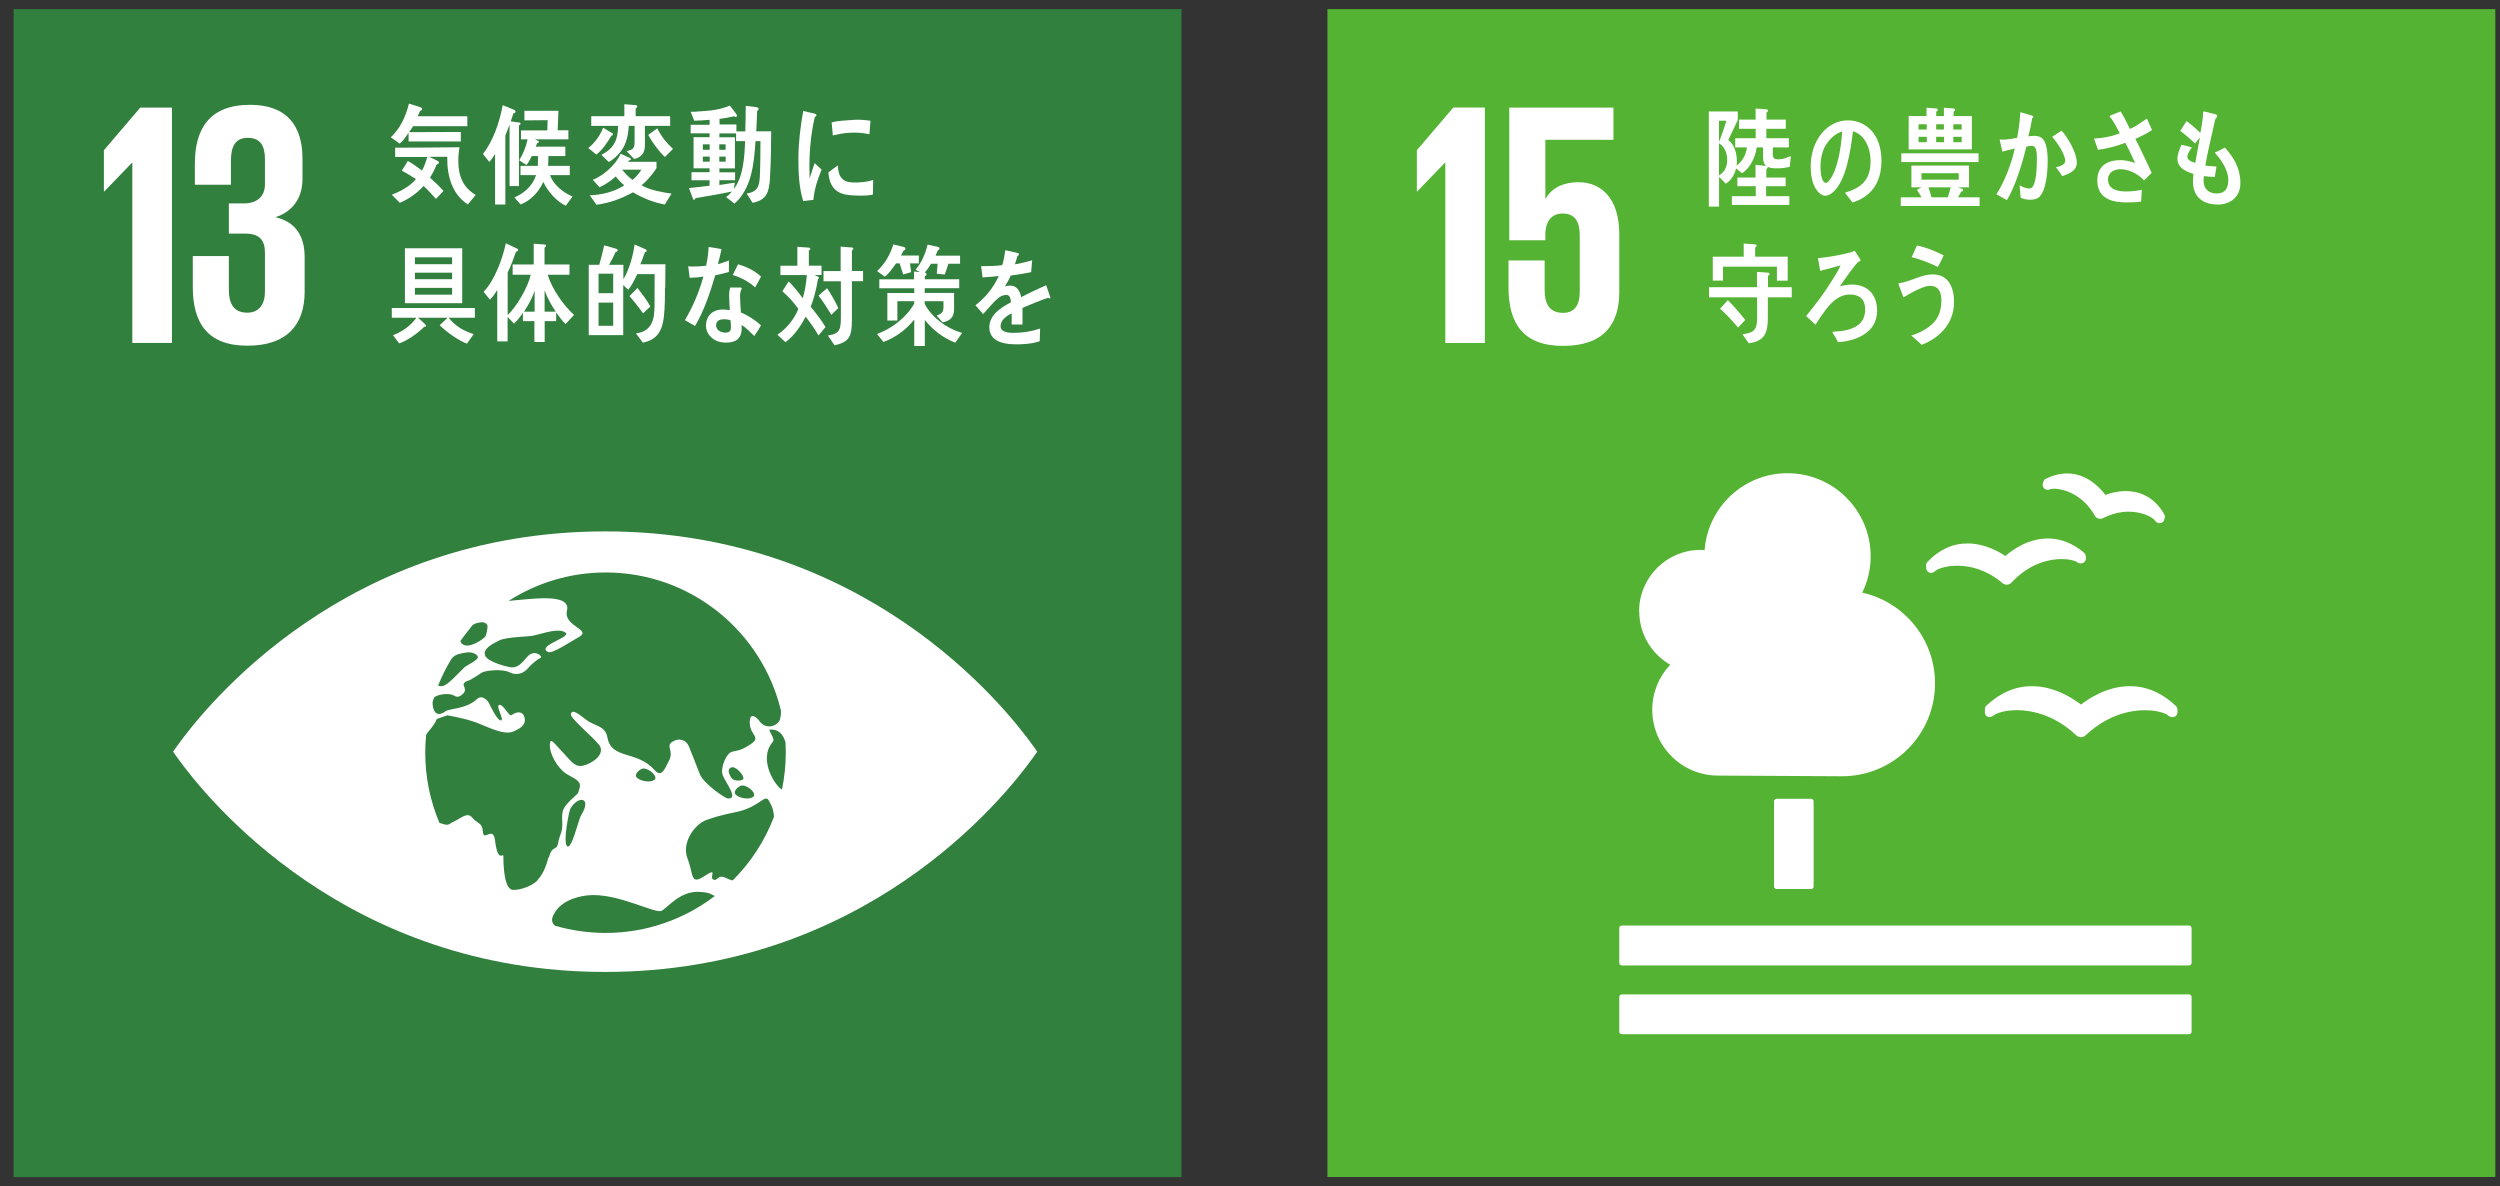
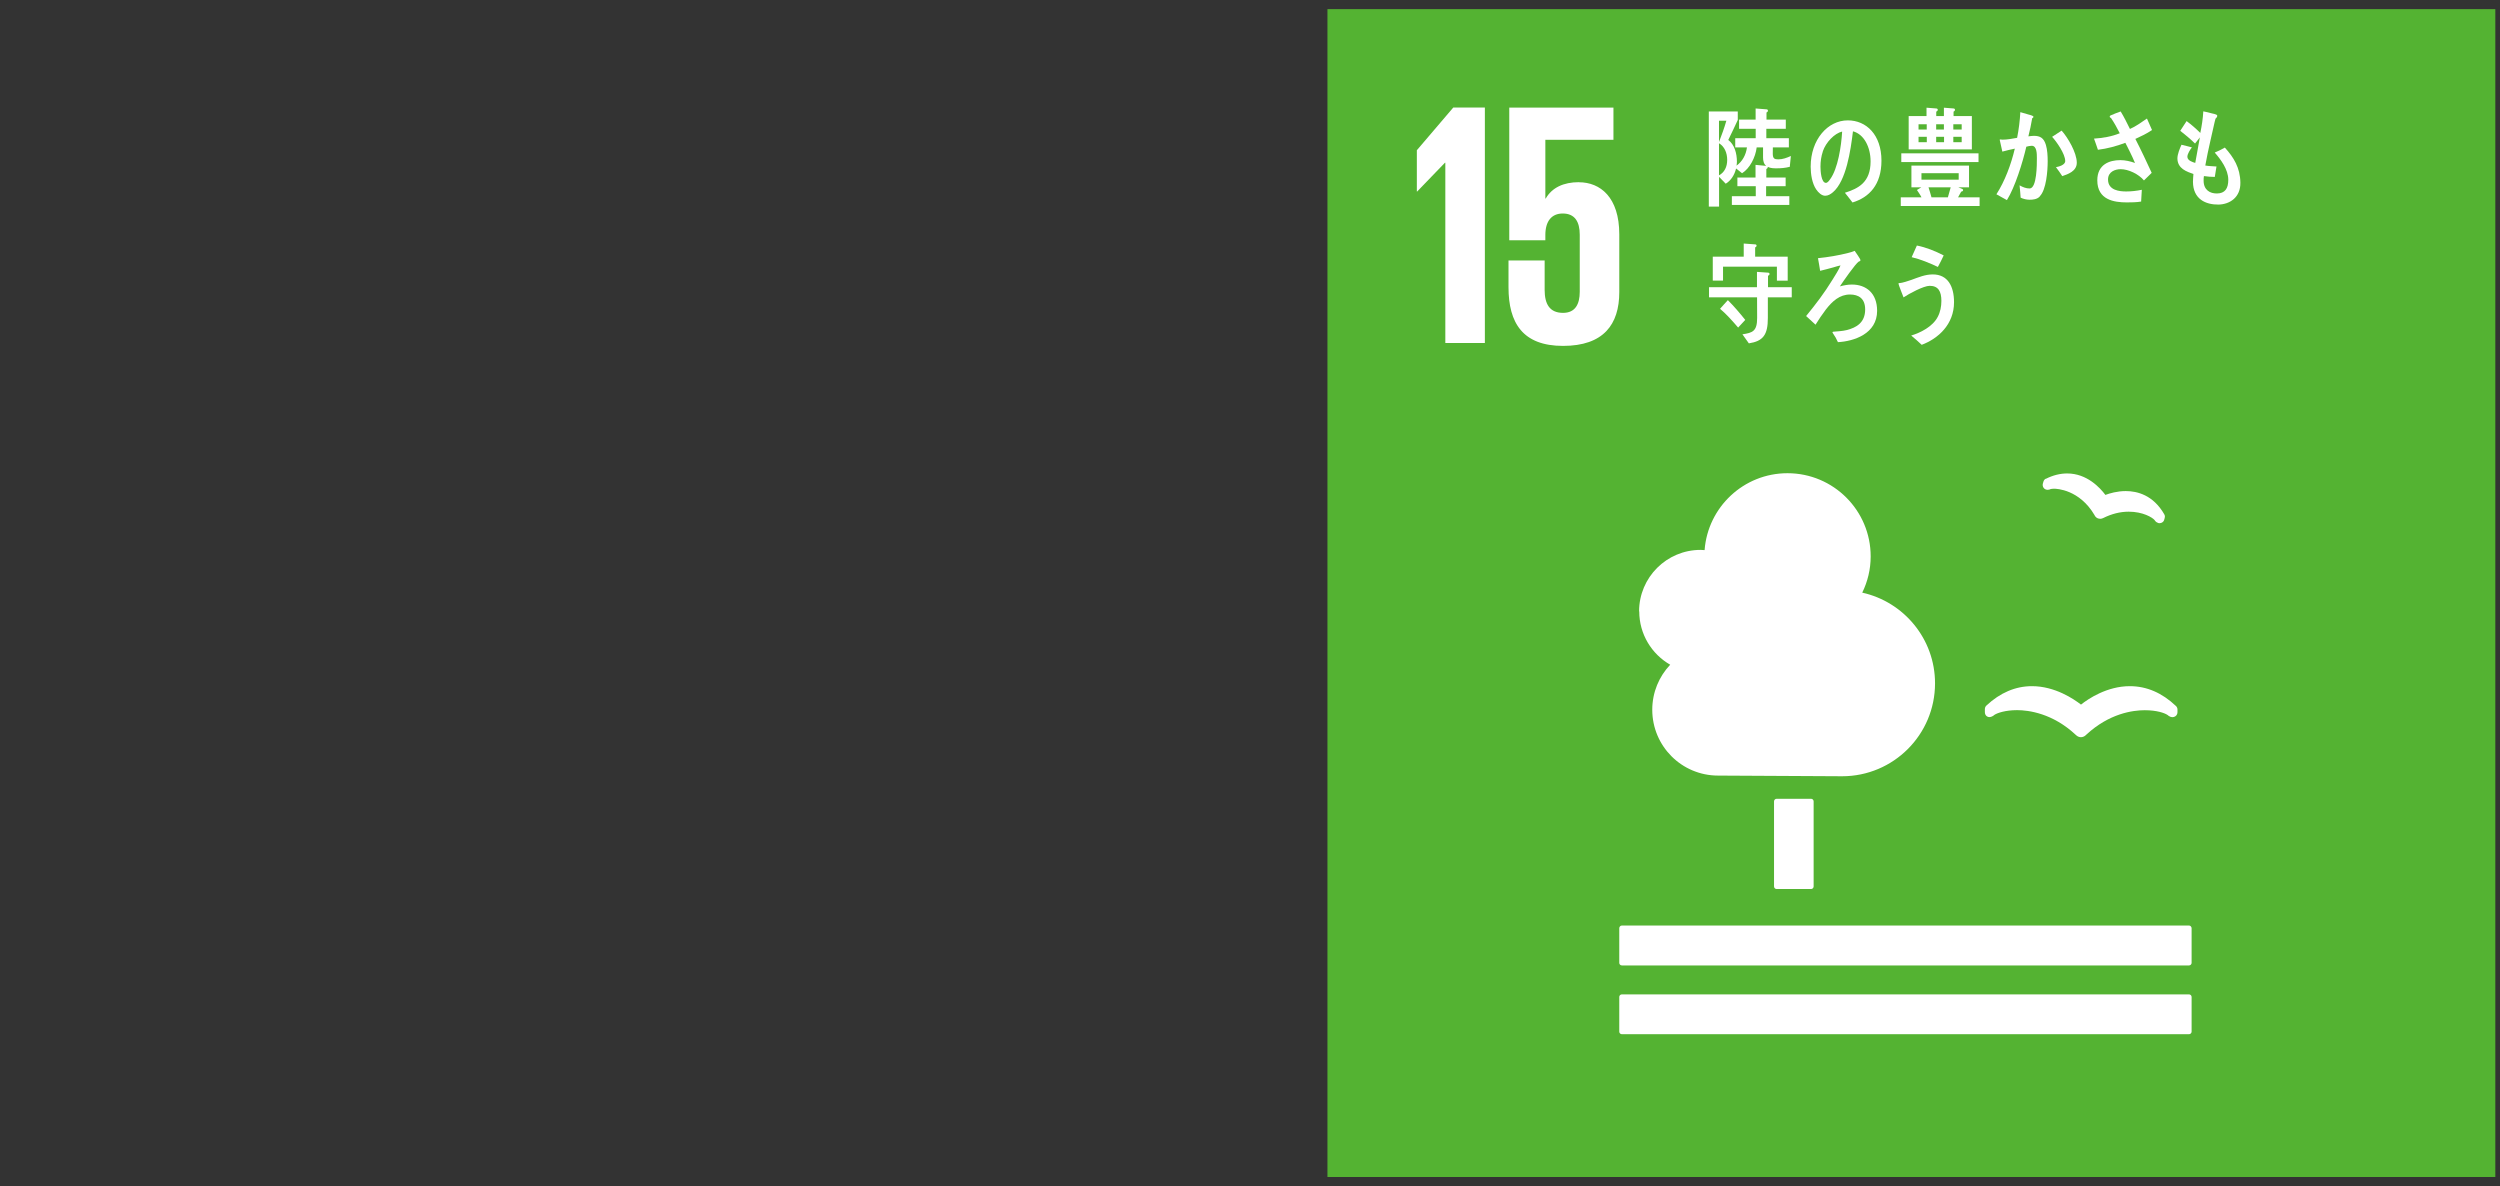
<svg xmlns="http://www.w3.org/2000/svg" width="137" height="65" viewBox="0 0 137 65" fill="none">
  <rect x="0" y="0" width="137" height="65" fill="#333333" stroke="none" />
  <g clip-path="url(#clip0_778_23636)">
    <path d="M64.744 0.5H0.744V64.504H64.744V0.5Z" fill="#32803E" />
    <path d="M56.655 40.927C54.967 38.563 47.343 29.121 33.165 29.121C18.987 29.121 11.359 38.563 9.671 40.927C9.6 41.028 9.537 41.116 9.486 41.191C9.537 41.267 9.6 41.355 9.671 41.456C11.359 43.82 18.983 53.262 33.165 53.262C47.347 53.262 54.971 43.82 56.655 41.456C56.731 41.355 56.789 41.267 56.84 41.191C56.789 41.116 56.731 41.032 56.655 40.927ZM25.255 35.091C25.381 34.902 25.81 34.369 25.86 34.302C25.969 34.159 26.188 34.134 26.339 34.105C26.49 34.075 26.691 34.159 26.712 34.273C26.737 34.386 26.654 34.827 26.578 34.902C26.368 35.116 25.826 35.423 25.528 35.373C25.297 35.339 25.205 35.158 25.251 35.091M24.747 36.099C24.768 36.074 24.789 36.048 24.798 36.04C24.974 35.839 25.331 35.792 25.575 35.755C25.822 35.712 26.15 35.834 26.188 35.998C26.229 36.162 25.57 36.46 25.453 36.569C25.113 36.884 24.579 37.522 24.265 37.593C24.164 37.614 24.08 37.602 24.009 37.568C24.214 37.056 24.458 36.565 24.743 36.099M30.054 46.985C29.861 47.741 29.639 48.014 29.445 48.249C29.252 48.488 28.547 48.799 28.098 48.765C27.648 48.732 27.585 47.531 27.585 46.918C27.585 46.704 27.283 47.338 27.128 46.053C27.027 45.23 26.498 46.141 26.465 45.591C26.427 45.045 26.162 45.155 25.885 44.81C25.608 44.47 25.264 44.844 24.882 45.016C24.5 45.188 24.655 45.276 24.113 45.104C24.101 45.1 24.093 45.096 24.08 45.092C23.58 43.908 23.303 42.611 23.303 41.246C23.303 40.914 23.32 40.583 23.354 40.259C23.37 40.226 23.391 40.196 23.416 40.167C23.937 39.55 23.929 39.403 23.929 39.403L24.508 39.201C24.508 39.201 25.432 39.344 26.125 39.604C26.695 39.819 27.598 40.306 28.123 40.091C28.501 39.936 28.799 39.726 28.761 39.411C28.719 39.017 28.408 38.92 28.03 39.189C27.892 39.285 27.594 38.593 27.363 38.626C27.132 38.66 27.653 39.445 27.455 39.478C27.258 39.512 26.859 38.664 26.792 38.526C26.725 38.387 26.418 38.047 26.141 38.307C25.558 38.861 24.613 38.828 24.424 38.971C23.845 39.403 23.694 38.828 23.706 38.479C23.727 38.4 23.752 38.32 23.778 38.24C23.966 38.03 24.642 37.963 24.878 38.118C25.134 38.29 25.314 38.072 25.415 37.971C25.516 37.87 25.482 37.707 25.415 37.568C25.352 37.43 25.541 37.329 25.675 37.295C25.81 37.262 26.25 36.951 26.423 36.85C26.599 36.749 27.514 36.636 27.921 36.842C28.329 37.048 28.706 36.88 28.908 36.645C29.16 36.346 29.483 36.116 29.626 36.048C29.769 35.981 29.273 35.519 28.866 36.023C28.459 36.527 28.249 36.573 28.06 36.573C27.871 36.573 26.729 36.288 26.586 35.927C26.448 35.566 26.943 35.297 27.363 35.095C27.783 34.894 28.937 34.898 29.231 34.831C29.832 34.701 30.596 34.398 30.982 34.663C31.364 34.919 29.374 35.377 30.029 35.729C30.264 35.855 31.318 35.125 31.679 34.936C32.527 34.499 30.856 34.352 31.07 33.462C31.314 32.455 29.017 32.845 27.871 32.929C29.408 31.947 31.23 31.371 33.19 31.371C37.85 31.371 41.755 34.6 42.796 38.941C42.805 39.155 42.771 39.31 42.75 39.399C42.662 39.756 41.986 40.062 41.596 39.487C41.495 39.344 41.071 38.941 41.087 39.625C41.1 40.31 41.751 40.381 41.121 40.793C40.491 41.204 40.374 41.103 40.084 41.208C39.794 41.313 39.509 42.019 39.58 42.392C39.652 42.77 40.55 43.799 39.883 43.757C39.727 43.744 38.547 42.938 38.35 42.422C38.144 41.876 37.922 41.343 37.762 40.931C37.603 40.52 37.183 40.415 36.83 40.658C36.478 40.898 36.927 41.137 36.675 41.653C36.423 42.165 36.243 42.627 35.873 42.203C34.907 41.099 33.509 41.645 33.287 40.415C33.169 39.747 32.594 39.81 32.116 39.437C31.633 39.063 31.364 38.857 31.284 39.13C31.213 39.369 32.796 40.62 32.905 40.944C33.073 41.418 32.43 41.842 31.96 41.956C31.494 42.069 31.288 41.691 30.827 41.212C30.365 40.734 30.163 40.389 30.134 40.767C30.088 41.309 30.571 42.111 31.041 42.409C31.44 42.661 31.889 42.778 31.759 43.19C31.628 43.601 31.759 43.37 31.309 43.811C30.86 44.256 30.776 44.399 30.81 45.016C30.843 45.633 30.684 45.667 30.587 46.183C30.491 46.696 30.268 46.255 30.075 47.006M40.651 43.047C40.983 43.022 41.482 43.48 41.285 43.656C41.092 43.832 40.592 43.765 40.344 43.572C40.097 43.379 40.5 43.06 40.651 43.047ZM40.231 42.741C40.126 42.703 40.029 42.602 39.95 42.359C39.87 42.115 40.072 41.977 40.273 42.077C40.474 42.178 40.739 42.48 40.739 42.644C40.739 42.808 40.34 42.787 40.231 42.745M35.873 42.724C35.68 42.896 35.18 42.833 34.928 42.64C34.681 42.447 35.084 42.128 35.235 42.115C35.567 42.086 36.066 42.552 35.873 42.728M31.838 44.684C31.704 44.907 31.331 46.569 31.083 46.376C30.831 46.183 31.183 44.449 31.255 44.319C31.645 43.605 32.489 43.639 31.838 44.689M33.182 51.125C32.216 51.125 31.284 50.982 30.407 50.726C30.281 50.621 30.209 50.449 30.285 50.243C30.592 49.445 31.503 49.135 32.221 49.063C33.824 48.908 35.928 50.105 36.264 49.911C36.599 49.718 37.275 48.837 38.27 48.874C38.95 48.9 38.942 49.013 39.173 49.101C37.511 50.369 35.437 51.125 33.186 51.125M40.147 48.249C40.046 48.224 39.946 48.19 39.836 48.136C39.299 47.863 39.362 48.299 39.097 48.203C38.829 48.102 39.395 47.489 38.602 48.01C37.809 48.53 38.023 47.93 37.678 47.052C37.33 46.171 38.077 45.167 38.699 44.941C39.555 44.63 40.088 44.567 40.491 44.466C41.679 44.168 41.927 43.467 42.145 43.895C42.188 43.975 42.225 44.05 42.263 44.122C42.33 44.252 42.41 44.508 42.414 44.764C41.91 46.083 41.134 47.271 40.151 48.249M42.851 43.261C42.586 43.19 41.478 41.657 42.355 40.646C42.502 40.482 42.062 39.991 42.183 39.982C42.662 39.944 42.918 40.243 43.044 40.671C43.052 40.86 43.061 41.049 43.061 41.242C43.061 41.934 42.989 42.606 42.855 43.257" fill="white" />
    <path d="M9.422 5.895V18.792H7.251V8.917H7.234L5.71 10.496H5.693V8.233L7.688 5.895H9.422Z" fill="white" />
    <path d="M16.576 8.691V9.812C16.576 10.896 15.989 11.618 15.095 11.903C16.178 12.151 16.694 12.911 16.694 14.091V15.992C16.694 17.781 15.741 18.944 13.554 18.944C11.366 18.944 10.565 17.689 10.565 15.728V14.032H12.542V15.879C12.542 16.639 12.806 17.134 13.55 17.134C14.213 17.134 14.519 16.66 14.519 15.976V13.847C14.519 13.163 14.217 12.802 13.453 12.802H12.542V11.147H13.361C14.066 11.147 14.519 10.786 14.519 10.102V8.712C14.519 8.007 14.272 7.554 13.587 7.554C12.903 7.554 12.655 8.011 12.655 8.809V10.123H10.678V8.981C10.678 7.079 11.459 5.744 13.705 5.744C15.703 5.744 16.576 6.869 16.576 8.696" fill="white" />
    <path d="M22.638 6.918C22.566 7.023 22.495 7.137 22.419 7.242L25.253 7.233V7.754H22.39V7.28C22.243 7.494 22.096 7.712 21.903 7.872L21.416 7.523C21.928 7.044 22.23 6.406 22.411 5.676L23.045 5.881C23.091 5.898 23.133 5.915 23.133 5.982C23.133 6.033 23.062 6.066 23.024 6.075C22.982 6.175 22.936 6.276 22.89 6.373H25.61V6.914H22.638V6.918ZM25.644 11.209C24.796 10.663 24.489 9.677 24.51 8.594H23.524L23.973 8.812C24.002 8.825 24.057 8.854 24.057 8.9C24.057 8.972 23.973 9.005 23.927 9.013C23.83 9.27 23.704 9.513 23.561 9.736C23.822 9.967 24.074 10.202 24.305 10.462L23.889 10.899C23.666 10.655 23.452 10.407 23.209 10.189C22.86 10.588 22.373 10.928 21.911 11.113L21.466 10.668C21.911 10.508 22.47 10.214 22.793 9.815C22.541 9.652 22.281 9.488 22.016 9.349C22.138 9.181 22.243 9.001 22.348 8.82C22.621 8.967 22.869 9.156 23.125 9.349C23.251 9.118 23.343 8.862 23.414 8.602H21.655V8.094C22.831 8.094 24.006 8.081 25.182 8.069C25.136 8.317 25.115 8.568 25.115 8.82C25.115 9.685 25.404 10.29 26.068 10.684L25.635 11.205L25.644 11.209Z" fill="white" />
    <path d="M28.44 6.862V10.195H27.924V6.828C27.848 7.03 27.777 7.231 27.693 7.424V11.207H27.13V8.428C27.042 8.587 26.933 8.743 26.815 8.873L26.467 8.436C27.034 7.714 27.369 6.702 27.55 5.762L28.18 6.022C28.213 6.039 28.251 6.068 28.251 6.123C28.251 6.182 28.184 6.215 28.138 6.207L27.987 6.652L28.469 6.715C28.499 6.719 28.524 6.744 28.524 6.778C28.524 6.832 28.478 6.857 28.444 6.866L28.44 6.862ZM31.014 11.278C30.514 11.052 30.031 10.514 29.771 9.968C29.519 10.548 29.057 10.997 28.528 11.207L28.188 10.817C28.688 10.615 29.187 10.195 29.376 9.599H28.524V9.091H29.473C29.481 8.961 29.481 8.822 29.481 8.696V8.554H29.141C29.061 8.73 28.965 8.902 28.847 9.045L28.453 8.785C28.663 8.436 28.826 8.05 28.914 7.634H28.549V7.147H29.993L30.01 6.585L28.738 6.597V6.072H30.602C30.594 6.429 30.573 6.782 30.56 7.139H31.148V7.634H29.305L29.502 7.727C29.502 7.727 29.532 7.752 29.532 7.764C29.532 7.819 29.477 7.836 29.443 7.836L29.355 8.037H30.98V8.554H30.052C30.048 8.73 30.048 8.915 30.035 9.091H31.224V9.599H30.145C30.325 10.149 30.921 10.582 31.375 10.77L31.001 11.278H31.014Z" fill="white" />
    <path d="M33.5 7.441C33.298 7.789 32.987 8.259 32.673 8.469L32.24 8.112C32.58 7.84 32.883 7.445 33.05 7L33.559 7.302C33.559 7.302 33.592 7.332 33.592 7.353C33.592 7.399 33.529 7.453 33.496 7.436L33.5 7.441ZM36.434 11.207C35.83 11.102 35.23 10.862 34.688 10.539C34.054 10.887 33.386 11.135 32.685 11.219L32.32 10.703C32.962 10.678 33.647 10.522 34.209 10.157C34.041 10.014 33.882 9.851 33.743 9.67C33.47 9.918 33.176 10.115 32.853 10.262L32.488 9.855C33.076 9.611 33.714 9.065 34.016 8.427L34.524 8.658C34.524 8.658 34.575 8.688 34.575 8.725C34.575 8.772 34.52 8.784 34.486 8.784L34.411 8.868H35.977V9.212C35.771 9.544 35.444 9.922 35.158 10.153C35.603 10.421 36.304 10.539 36.8 10.61L36.434 11.207ZM35.339 6.903C35.339 7.252 35.343 7.596 35.343 7.944C35.343 8.41 35.124 8.629 34.751 8.713L34.339 8.285C34.638 8.201 34.776 8.184 34.776 7.781V6.899H34.457C34.415 7.567 34.268 8.096 33.81 8.532C33.676 8.671 33.521 8.793 33.357 8.877L32.958 8.486C33.097 8.41 33.239 8.327 33.357 8.226C33.756 7.894 33.865 7.453 33.869 6.899H32.4V6.366H34.214V5.711L34.843 5.761C34.877 5.761 34.923 5.787 34.923 5.833C34.923 5.883 34.873 5.921 34.835 5.933V6.366H36.724V6.899H35.334L35.339 6.903ZM34.092 9.296C34.264 9.51 34.453 9.712 34.663 9.859C34.839 9.716 35.028 9.498 35.15 9.296H34.092ZM36.439 8.604C36.115 8.314 35.746 7.798 35.523 7.394L36.019 7.033C36.233 7.474 36.535 7.844 36.879 8.159L36.439 8.604Z" fill="white" />
    <path d="M42.198 9.736C42.147 10.571 41.996 10.962 41.24 11.113L40.917 10.605C41.408 10.529 41.606 10.328 41.635 9.736C41.669 9.072 41.673 8.397 41.673 7.733H41.4C41.329 8.989 41.173 10.349 40.25 11.159L39.792 10.798C39.91 10.71 40.015 10.613 40.111 10.496C39.448 10.639 38.772 10.739 38.104 10.861C38.1 10.903 38.075 10.949 38.033 10.949C38.008 10.949 37.987 10.92 37.978 10.899L37.756 10.307C38.13 10.261 38.512 10.231 38.885 10.177V9.879H37.894V9.438H38.885V9.224H38.008V7.519H38.885V7.305H37.848V6.839H38.885V6.566C38.6 6.587 38.323 6.612 38.041 6.616L37.852 6.129C38.012 6.129 38.172 6.117 38.331 6.104C38.894 6.071 39.46 6.02 39.994 5.785C40.04 5.844 40.392 6.281 40.392 6.335C40.392 6.386 40.355 6.407 40.321 6.407C40.288 6.407 40.254 6.39 40.224 6.373C39.96 6.436 39.7 6.478 39.431 6.516V6.822H40.355V7.2H40.842C40.858 6.73 40.863 6.272 40.867 5.802L41.459 5.873C41.501 5.882 41.572 5.903 41.572 5.97C41.572 6.024 41.526 6.066 41.492 6.087C41.476 6.457 41.467 6.826 41.442 7.196H42.261C42.252 8.04 42.252 8.888 42.194 9.727L42.198 9.736ZM38.889 7.91H38.516V8.208H38.889V7.91ZM38.894 8.581H38.516V8.858H38.894V8.581ZM39.763 7.91H39.418V8.208H39.763V7.91ZM39.767 8.581H39.418V8.858H39.767V8.581ZM40.338 7.737V7.309H39.423V7.523H40.275V9.228H39.423V9.442H40.283V9.874H39.423V10.139C39.708 10.097 39.985 10.055 40.267 10.009L40.22 10.361C40.737 9.648 40.795 8.636 40.833 7.733H40.338V7.737Z" fill="white" />
    <path d="M24.582 17.411C24.993 17.903 25.405 18.129 25.959 18.31L25.589 18.831C25.153 18.683 24.439 18.175 24.095 17.819L24.535 17.411H22.907C22.961 17.458 23.356 17.802 23.356 17.848C23.356 17.903 23.28 17.915 23.247 17.907C22.881 18.268 22.336 18.663 21.874 18.818L21.538 18.369C22.008 18.192 22.503 17.865 22.818 17.411H21.471V16.878H26.022V17.411H24.578H24.582ZM22.189 16.614V13.604H25.329V16.614H22.189ZM24.775 14.103H22.739V14.477H24.775V14.103ZM24.775 14.943H22.739V15.3H24.775V14.943ZM24.775 15.774H22.739V16.148H24.775V15.774Z" fill="white" />
    <path d="M30.994 17.759C30.801 17.574 30.633 17.343 30.478 17.121V17.599H29.848V18.741H29.285V17.599H28.656V17.142C28.509 17.356 28.349 17.574 28.165 17.734L27.816 17.369V18.708H27.249V15.891C27.132 16.076 27.002 16.281 26.85 16.424L26.502 15.992C27.098 15.37 27.526 14.228 27.72 13.334L28.345 13.628C28.37 13.64 28.395 13.67 28.395 13.703C28.395 13.762 28.32 13.792 28.278 13.792C28.143 14.178 28.001 14.568 27.82 14.929V17.268C28.307 16.806 28.924 15.765 29.084 15.055H28.093V14.493H29.248V13.355L29.844 13.397C29.882 13.397 29.924 13.418 29.924 13.468C29.924 13.519 29.873 13.556 29.84 13.569V14.493H31.208V15.055H30.012C30.259 15.857 30.881 16.735 31.456 17.255L30.994 17.759ZM28.715 17.079H29.298V15.912C29.193 16.302 28.933 16.752 28.715 17.079ZM29.844 15.908V17.079H30.453C30.213 16.722 29.995 16.323 29.844 15.908Z" fill="white" />
    <path d="M36.441 15.779C36.437 16.035 36.441 16.287 36.433 16.535C36.391 17.639 36.349 18.562 35.228 18.777L34.85 18.269C35.366 18.21 35.719 17.941 35.828 17.332C35.858 17.139 35.862 16.946 35.87 16.753C35.874 16.619 35.87 16.488 35.87 16.35C35.87 15.905 35.874 15.468 35.874 15.023H34.921C34.779 15.325 34.632 15.632 34.43 15.88L34.153 15.624V18.365H32.264V14.511H32.839C32.94 14.162 33.032 13.806 33.108 13.445L33.763 13.629C33.796 13.642 33.851 13.667 33.851 13.717C33.851 13.776 33.767 13.81 33.733 13.818C33.624 14.053 33.506 14.289 33.376 14.511H34.161V15.309C34.472 14.784 34.694 14.032 34.774 13.398L35.366 13.655C35.396 13.667 35.438 13.701 35.438 13.743C35.438 13.797 35.379 13.814 35.341 13.814C35.261 14.041 35.186 14.272 35.093 14.482H36.466L36.454 15.771L36.441 15.779ZM33.603 14.998H32.801V16.069H33.603V14.998ZM33.603 16.581H32.801V17.853H33.603V16.581ZM35.236 17.169C35.005 16.837 34.753 16.522 34.493 16.228L34.934 15.779C35.181 16.106 35.442 16.43 35.639 16.795L35.24 17.169H35.236Z" fill="white" />
    <path d="M39.935 14.908C39.687 14.979 39.444 15.038 39.196 15.084C38.931 15.995 38.566 17.07 38.092 17.86C37.903 17.767 37.718 17.654 37.533 17.54C37.966 16.818 38.318 15.995 38.545 15.156C38.297 15.198 38.045 15.214 37.794 15.223C37.768 15.017 37.739 14.807 37.714 14.593C37.806 14.606 37.898 14.606 37.991 14.606C38.226 14.606 38.461 14.593 38.696 14.56C38.772 14.228 38.814 13.879 38.835 13.535C39.074 13.569 39.305 13.602 39.54 13.653C39.481 13.926 39.418 14.203 39.339 14.476C39.548 14.429 39.746 14.345 39.947 14.274C39.947 14.48 39.943 14.694 39.943 14.908H39.935ZM41.333 18.414C41.114 18.195 40.892 17.969 40.64 17.805C40.644 17.872 40.644 17.935 40.644 17.998C40.644 18.607 40.254 18.775 39.796 18.775C39.632 18.775 39.473 18.75 39.318 18.699C39.007 18.582 38.688 18.275 38.688 17.86C38.688 17.263 39.103 16.961 39.578 16.961C39.716 16.961 39.855 16.974 39.993 16.995C39.977 16.718 39.956 16.436 39.956 16.159C39.956 16.016 39.972 15.895 40.019 15.756H40.472C40.502 15.756 40.648 15.735 40.648 15.806C40.648 15.819 40.648 15.823 40.644 15.828C40.585 15.937 40.556 16.067 40.556 16.189C40.556 16.503 40.577 16.81 40.602 17.125C40.972 17.272 41.396 17.545 41.702 17.83C41.585 18.032 41.467 18.233 41.333 18.414ZM40.04 17.557C39.926 17.507 39.8 17.494 39.674 17.494C39.481 17.494 39.242 17.553 39.242 17.83C39.242 18.107 39.536 18.229 39.733 18.229C39.918 18.229 40.056 18.187 40.056 17.935C40.056 17.809 40.044 17.687 40.035 17.561L40.04 17.557ZM41.383 15.752C41.031 15.429 40.59 15.198 40.153 15.072L40.447 14.48C40.883 14.61 41.354 14.824 41.706 15.16L41.383 15.752Z" fill="white" />
    <path d="M44.858 18.386C44.64 18.025 44.405 17.676 44.148 17.353C43.888 17.869 43.481 18.449 43.04 18.751L42.603 18.344C43.086 18.016 43.51 17.521 43.75 16.929C43.502 16.568 43.187 16.236 42.872 15.959L43.217 15.422C43.502 15.699 43.754 16.018 43.989 16.345C44.115 15.938 44.178 15.506 44.216 15.073H42.767V14.561H43.695V13.524L44.325 13.57C44.358 13.57 44.405 13.595 44.405 13.642C44.405 13.688 44.354 13.717 44.325 13.73V14.557H45.018V15.069H44.64C44.69 15.094 44.879 15.153 44.879 15.229C44.879 15.266 44.85 15.283 44.825 15.287C44.74 15.804 44.619 16.333 44.426 16.811C44.715 17.16 44.997 17.521 45.24 17.92L44.858 18.381V18.386ZM45.555 17.252C45.337 16.883 45.11 16.53 44.854 16.198L45.328 15.791C45.551 16.14 45.765 16.501 45.941 16.883L45.551 17.256L45.555 17.252ZM46.684 15.413V17.462C46.684 18.419 46.579 18.734 45.731 18.923L45.366 18.386C46.055 18.285 46.08 18.037 46.08 17.29V15.413H45.127V14.855H46.067V13.516L46.684 13.562C46.714 13.562 46.764 13.591 46.764 13.633C46.764 13.679 46.714 13.709 46.684 13.721V14.851H47.297V15.409H46.68L46.684 15.413Z" fill="white" />
    <path d="M52.347 18.777C51.688 18.521 51.163 18.122 50.68 17.534V18.962H50.101V17.513C49.643 18.08 49.051 18.512 48.413 18.739L48.06 18.302C48.829 18.025 49.652 17.429 50.101 16.636V16.506H49.177V17.564H48.627V16.056H50.101V15.796H48.187V15.309H50.088V14.877L50.412 14.91L50.168 14.776C50.483 14.444 50.722 13.882 50.831 13.407L51.361 13.521C51.411 13.533 51.486 13.546 51.486 13.625C51.486 13.68 51.419 13.714 51.386 13.726C51.352 13.823 51.31 13.915 51.268 14.012H52.612V14.453H51.973C51.906 14.65 51.847 14.851 51.776 15.044L51.335 15.002L51.382 14.453H51.02C50.92 14.625 50.81 14.788 50.676 14.931C50.718 14.944 50.773 14.973 50.773 15.032C50.773 15.078 50.714 15.12 50.68 15.141V15.305H52.565V15.792H50.676V16.052H52.284V16.917C52.284 17.425 52.045 17.576 51.654 17.669L51.327 17.291C51.768 17.144 51.7 16.971 51.7 16.506H50.672V16.64C50.844 17.018 51.218 17.404 51.524 17.635C51.894 17.92 52.301 18.122 52.725 18.244L52.347 18.781V18.777ZM49.866 14.436C49.887 14.595 49.912 14.755 49.933 14.914C49.786 14.956 49.643 15.002 49.496 15.044C49.425 14.843 49.37 14.637 49.303 14.436H49.102C48.917 14.692 48.728 14.982 48.489 15.162L48.065 14.856C48.489 14.453 48.766 13.991 48.955 13.395L49.538 13.537C49.572 13.55 49.618 13.571 49.618 13.625C49.618 13.688 49.551 13.726 49.509 13.743C49.467 13.831 49.421 13.919 49.37 14.003H50.353V14.436H49.866Z" fill="white" />
    <path d="M57.511 16.348C57.486 16.348 57.46 16.335 57.435 16.318C57.07 16.44 56.369 16.721 56.033 16.872V17.783H55.437C55.441 17.695 55.441 17.607 55.441 17.506V17.175C55.038 17.363 54.832 17.607 54.832 17.88C54.832 18.115 55.063 18.241 55.525 18.241C56.029 18.241 56.482 18.174 56.998 18.006L56.977 18.699C56.532 18.85 56.041 18.871 55.705 18.871C54.71 18.871 54.215 18.556 54.215 17.926C54.215 17.62 54.358 17.334 54.631 17.074C54.803 16.914 55.063 16.742 55.399 16.566C55.386 16.301 55.307 16.163 55.16 16.163C54.971 16.163 54.799 16.234 54.639 16.39C54.538 16.482 54.404 16.608 54.249 16.793C54.06 16.998 53.946 17.141 53.875 17.212C53.783 17.107 53.644 16.948 53.455 16.73C54.022 16.285 54.45 15.747 54.731 15.126C54.463 15.159 54.165 15.185 53.841 15.201C53.82 14.975 53.791 14.769 53.762 14.588C54.236 14.588 54.626 14.572 54.92 14.53C54.983 14.357 55.038 14.085 55.092 13.711L55.777 13.866C55.819 13.879 55.836 13.904 55.836 13.938C55.836 13.971 55.81 14.005 55.756 14.026C55.731 14.127 55.684 14.282 55.617 14.483C55.848 14.454 56.192 14.366 56.562 14.265L56.507 14.916C56.226 14.975 55.852 15.033 55.386 15.101C55.315 15.277 55.197 15.495 55.071 15.693C55.193 15.659 55.294 15.651 55.361 15.651C55.668 15.651 55.873 15.856 55.962 16.285C56.365 16.07 56.826 15.852 57.33 15.63L57.561 16.293C57.561 16.339 57.54 16.364 57.502 16.364L57.511 16.348Z" fill="white" />
    <path d="M44.575 10.954C44.39 10.971 44.205 10.996 44.016 11.022C43.785 10.283 43.752 9.481 43.752 8.696C43.752 7.818 43.865 6.937 44.016 6.08L44.462 6.185C44.529 6.202 44.617 6.21 44.68 6.24C44.713 6.252 44.739 6.269 44.739 6.319C44.739 6.37 44.692 6.399 44.655 6.399C44.449 7.256 44.356 8.225 44.356 9.116C44.356 9.338 44.365 9.556 44.365 9.779C44.457 9.502 44.545 9.216 44.642 8.939C44.772 9.057 44.898 9.178 45.024 9.296C44.797 9.846 44.634 10.337 44.571 10.959L44.575 10.954ZM47.833 10.665C47.551 10.728 47.182 10.728 46.897 10.715C46.166 10.694 45.482 10.572 45.394 9.451C45.566 9.321 45.738 9.183 45.918 9.061C45.918 9.699 46.216 9.985 46.695 9.997C47.073 10.01 47.489 9.985 47.85 9.859C47.85 10.127 47.841 10.392 47.837 10.665H47.833ZM47.644 7.356C47.249 7.272 46.859 7.247 46.456 7.281C46.179 7.302 45.906 7.361 45.637 7.424C45.616 7.201 45.599 6.928 45.574 6.71C45.956 6.605 46.346 6.605 46.737 6.571C47.06 6.542 47.383 6.571 47.703 6.617C47.686 6.861 47.669 7.109 47.644 7.356Z" fill="white" />
  </g>
  <g clip-path="url(#clip1_778_23636)">
    <path d="M136.744 0.5H72.744V64.5H136.744V0.5Z" fill="#54B332" />
    <path d="M97.359 43.773H99.245C99.324 43.773 99.387 43.836 99.387 43.916V48.576C99.387 48.656 99.324 48.719 99.245 48.719H97.359C97.28 48.719 97.217 48.656 97.217 48.576V43.916C97.217 43.836 97.28 43.773 97.359 43.773Z" fill="white" />
    <path d="M119.958 50.719H88.879C88.799 50.719 88.736 50.786 88.736 50.866V52.767C88.736 52.843 88.799 52.906 88.879 52.906H119.958C120.033 52.906 120.1 52.843 120.1 52.767V50.866C120.1 50.786 120.033 50.719 119.958 50.719Z" fill="white" />
    <path d="M119.958 54.492H88.879C88.799 54.492 88.736 54.555 88.736 54.631V56.537C88.736 56.612 88.799 56.675 88.879 56.675H119.958C120.033 56.675 120.1 56.612 120.1 56.537V54.631C120.1 54.555 120.033 54.492 119.958 54.492Z" fill="white" />
    <path d="M114.04 38.613C113.65 38.311 112.617 37.602 111.353 37.602C110.451 37.602 109.611 37.958 108.855 38.664C108.801 38.714 108.771 38.785 108.771 38.857V39.025C108.771 39.109 108.801 39.184 108.86 39.239C108.927 39.289 108.998 39.31 109.078 39.289C109.095 39.289 109.12 39.281 109.137 39.272C109.195 39.251 109.25 39.218 109.292 39.176C109.456 39.067 109.901 38.916 110.535 38.916C111.169 38.916 112.487 39.092 113.738 40.259L113.767 40.284C113.839 40.355 113.935 40.398 114.036 40.398C114.132 40.398 114.233 40.355 114.3 40.288L114.326 40.263C115.585 39.096 116.874 38.92 117.533 38.92C118.192 38.92 118.616 39.071 118.78 39.18C118.826 39.222 118.881 39.26 118.952 39.285C118.977 39.293 119.057 39.31 119.132 39.289C119.246 39.256 119.326 39.155 119.326 39.033V38.882C119.326 38.811 119.296 38.739 119.242 38.689C118.482 37.967 117.634 37.602 116.714 37.602C115.463 37.602 114.431 38.298 114.032 38.617" fill="white" />
    <path d="M112.113 26.231C112.046 26.26 112 26.323 111.979 26.395L111.949 26.5C111.928 26.579 111.941 26.667 111.991 26.735C112.037 26.797 112.109 26.835 112.184 26.84C112.201 26.84 112.214 26.844 112.222 26.84C112.277 26.84 112.327 26.827 112.373 26.802C112.398 26.797 112.457 26.781 112.562 26.781C112.701 26.781 113.956 26.823 114.783 28.233L114.791 28.254C114.837 28.334 114.909 28.393 114.989 28.414C115.014 28.422 115.06 28.431 115.089 28.431C115.148 28.431 115.203 28.414 115.245 28.393L115.266 28.384C115.719 28.158 116.189 28.04 116.651 28.04C117.436 28.04 117.948 28.359 118.066 28.494C118.091 28.54 118.129 28.578 118.171 28.611C118.196 28.628 118.242 28.649 118.272 28.662C118.284 28.662 118.301 28.666 118.318 28.67C118.326 28.67 118.334 28.67 118.347 28.67C118.389 28.67 118.431 28.657 118.469 28.64C118.532 28.607 118.582 28.552 118.599 28.481L118.624 28.389C118.633 28.368 118.637 28.338 118.637 28.313C118.637 28.263 118.624 28.216 118.599 28.179C117.994 27.129 117.121 26.911 116.492 26.911C116.021 26.911 115.614 27.033 115.375 27.121C115.089 26.739 114.371 25.945 113.28 25.945C112.898 25.945 112.503 26.042 112.113 26.239" fill="white" />
-     <path d="M105.55 31.006L105.558 31.145C105.558 31.233 105.608 31.309 105.68 31.355C105.743 31.393 105.818 31.405 105.89 31.384C105.906 31.384 105.923 31.376 105.936 31.372C105.99 31.351 106.032 31.317 106.07 31.271C106.2 31.174 106.628 31.002 107.254 31.002C107.88 31.002 108.774 31.162 109.71 31.93L109.731 31.951C109.798 32.01 109.882 32.039 109.97 32.039H109.991C110.088 32.031 110.18 31.989 110.235 31.922L110.256 31.896C111.293 30.801 112.405 30.637 112.98 30.637C113.387 30.637 113.677 30.721 113.79 30.784C113.832 30.822 113.887 30.851 113.95 30.868C113.967 30.872 114.013 30.881 114.063 30.876C114.084 30.876 114.109 30.868 114.13 30.86C114.24 30.822 114.315 30.713 114.307 30.595L114.298 30.473C114.294 30.402 114.261 30.335 114.206 30.289C113.589 29.768 112.921 29.508 112.22 29.508C111.129 29.508 110.256 30.154 109.895 30.469C109.563 30.242 108.761 29.781 107.821 29.781C106.994 29.781 106.251 30.125 105.617 30.801C105.566 30.855 105.541 30.927 105.545 30.998" fill="white" />
    <path d="M89.822 33.505C89.822 31.645 91.329 30.134 93.193 30.134C93.265 30.134 93.336 30.142 93.412 30.146C93.588 27.791 95.553 25.932 97.954 25.932C100.473 25.932 102.513 27.972 102.513 30.491C102.513 31.204 102.345 31.876 102.051 32.477C104.335 32.984 106.04 35.016 106.04 37.447C106.04 40.26 103.76 42.539 100.947 42.539C100.742 42.539 94.15 42.502 94.15 42.502C92.156 42.502 90.544 40.885 90.544 38.895C90.544 37.938 90.918 37.069 91.527 36.427C90.515 35.847 89.831 34.756 89.831 33.505H89.822Z" fill="white" />
    <path d="M77.643 8.233V10.496H77.659L79.183 8.917H79.204V18.796H81.371V5.891H79.641L77.643 8.233Z" fill="white" />
    <path d="M86.532 9.983C85.676 9.983 85.046 10.286 84.706 10.878H84.685V7.662H88.417V5.895H82.708V13.166H84.685V12.88C84.685 12.12 85.029 11.7 85.638 11.7C86.306 11.7 86.57 12.158 86.57 12.863V15.987C86.57 16.671 86.323 17.145 85.655 17.145C84.912 17.145 84.647 16.65 84.647 15.89V14.274H82.666V15.739C82.666 17.7 83.447 18.955 85.655 18.955C87.863 18.955 88.737 17.792 88.737 16.004V12.842C88.737 10.806 87.691 9.988 86.528 9.988" fill="white" />
    <path d="M101.517 11.096C101.374 10.92 101.244 10.731 101.101 10.563C101.832 10.332 102.508 10 102.508 8.846C102.508 8.061 102.146 7.351 101.542 7.196C101.416 8.246 101.173 9.912 100.446 10.534C100.312 10.647 100.178 10.727 100.018 10.727C99.829 10.727 99.644 10.555 99.523 10.374C99.304 10.046 99.225 9.555 99.225 9.131C99.225 7.645 100.161 6.596 101.261 6.596C102.277 6.596 103.104 7.389 103.104 8.804C103.104 10.126 102.428 10.819 101.517 11.096ZM99.892 8.3C99.804 8.56 99.762 8.846 99.762 9.131C99.762 9.379 99.804 10.021 100.06 10.021C100.152 10.021 100.232 9.904 100.287 9.828C100.719 9.245 100.904 8.002 100.95 7.209C100.534 7.305 100.06 7.792 99.888 8.3H99.892Z" fill="white" />
    <path d="M104.162 11.289V10.814H105.296C105.228 10.671 105.132 10.541 105.048 10.411C105.128 10.357 105.212 10.31 105.291 10.264H104.746V9.076H107.903V10.264H107.311L107.529 10.352C107.554 10.365 107.579 10.386 107.579 10.415C107.579 10.474 107.516 10.499 107.474 10.499C107.416 10.6 107.361 10.713 107.302 10.814H108.482V11.289H104.162ZM104.191 8.883V8.404H108.423V8.883H104.191ZM104.595 8.186V6.36H105.573V5.902L106.11 5.944C106.144 5.944 106.19 5.965 106.19 6.016C106.19 6.066 106.144 6.104 106.106 6.116V6.36H106.526V5.902L107.055 5.944C107.088 5.944 107.134 5.965 107.134 6.016C107.134 6.066 107.092 6.104 107.055 6.116V6.36H108.058V8.186H104.595ZM105.585 6.809H105.136V7.099H105.585V6.809ZM105.589 7.498H105.136V7.791H105.589V7.498ZM107.336 9.492H105.296V9.844H107.336V9.492ZM105.682 10.264C105.736 10.449 105.799 10.625 105.846 10.814H106.744L106.899 10.264H105.682ZM106.526 6.809H106.102V7.099H106.526V6.809ZM106.534 7.498H106.102V7.791H106.534V7.498ZM107.5 6.809H107.042V7.099H107.5V6.809ZM107.5 7.498H107.042V7.791H107.5V7.498Z" fill="white" />
    <path d="M111.78 10.769C111.625 10.924 111.411 10.945 111.218 10.945C111.054 10.945 110.882 10.903 110.731 10.832C110.71 10.605 110.702 10.378 110.672 10.156C110.848 10.256 111.025 10.328 111.222 10.328C111.625 10.328 111.621 8.997 111.621 8.67C111.621 8.426 111.621 7.989 111.34 7.989C111.239 7.989 111.142 8.015 111.042 8.04C110.844 8.9 110.42 10.261 109.979 10.966C109.786 10.869 109.602 10.748 109.404 10.647C109.866 9.925 110.206 9.018 110.412 8.145C110.185 8.191 109.954 8.246 109.728 8.309C109.707 8.233 109.585 7.691 109.585 7.666C109.585 7.649 109.593 7.641 109.61 7.641C109.656 7.641 109.694 7.654 109.74 7.654C110.005 7.654 110.277 7.599 110.538 7.553C110.63 7.087 110.689 6.617 110.714 6.146C110.874 6.188 111.025 6.235 111.18 6.281C111.243 6.298 111.314 6.314 111.373 6.344C111.398 6.356 111.432 6.369 111.432 6.403C111.432 6.445 111.39 6.47 111.365 6.478C111.306 6.814 111.239 7.15 111.155 7.473C111.256 7.46 111.352 7.444 111.453 7.444C111.793 7.444 111.999 7.553 112.116 7.943C112.196 8.208 112.213 8.556 112.213 8.837C112.213 9.362 112.137 10.408 111.776 10.76L111.78 10.769ZM113.015 9.656C112.906 9.484 112.788 9.324 112.666 9.161C112.809 9.136 113.174 9.047 113.174 8.825C113.174 8.434 112.696 7.759 112.456 7.498C112.628 7.385 112.805 7.267 112.977 7.158C113.317 7.536 113.808 8.367 113.808 8.917C113.808 9.387 113.317 9.547 113.01 9.652L113.015 9.656Z" fill="white" />
    <path d="M117.019 7.616C117.334 8.225 117.623 8.847 117.913 9.472L117.489 9.888C117.195 9.535 116.633 9.271 116.213 9.271C115.919 9.271 115.52 9.405 115.52 9.837C115.52 10.433 116.15 10.492 116.515 10.492C116.801 10.492 117.09 10.459 117.372 10.4C117.363 10.618 117.346 10.832 117.334 11.046C117.074 11.088 116.809 11.092 116.549 11.092C115.852 11.092 114.932 10.954 114.932 9.883C114.932 9.019 115.583 8.775 116.196 8.775C116.461 8.775 116.742 8.838 116.998 8.931C116.914 8.721 116.813 8.519 116.717 8.318C116.633 8.158 116.557 7.986 116.469 7.826C115.974 8.011 115.478 8.145 114.966 8.208C114.903 7.999 114.819 7.797 114.752 7.596C115.226 7.566 115.713 7.486 116.163 7.302C116.016 7.008 115.856 6.722 115.68 6.462C115.65 6.458 115.613 6.433 115.613 6.391C115.613 6.357 115.638 6.34 115.655 6.328C115.839 6.24 116.032 6.177 116.213 6.109C116.402 6.416 116.557 6.739 116.721 7.067C117.048 6.924 117.355 6.701 117.653 6.496C117.749 6.705 117.838 6.92 117.93 7.125C117.64 7.327 117.325 7.47 117.011 7.616H117.019Z" fill="white" />
    <path d="M96.878 16.289V17.426C96.878 18.354 96.618 18.694 95.837 18.816L95.485 18.32C96.047 18.236 96.291 18.152 96.291 17.422C96.291 17.044 96.291 16.671 96.287 16.293H93.654V15.739H96.282V14.899L96.887 14.941C96.92 14.941 96.971 14.958 96.971 15.012C96.971 15.067 96.92 15.101 96.887 15.113V15.739H98.188V16.293H96.887L96.878 16.289ZM97.374 15.382V14.614H94.422V15.378H93.86V14.064H95.556V13.346L96.186 13.392C96.219 13.392 96.261 13.409 96.261 13.463C96.261 13.509 96.215 13.547 96.182 13.56V14.064H97.966V15.382H97.378H97.374ZM95.25 17.951C94.939 17.59 94.62 17.225 94.259 16.922C94.402 16.767 94.536 16.603 94.687 16.448C95.023 16.784 95.338 17.153 95.64 17.531L95.25 17.951Z" fill="white" />
    <path d="M100.717 18.746C100.641 18.574 100.549 18.41 100.444 18.263C100.431 18.247 100.419 18.226 100.419 18.209C100.419 18.192 100.444 18.188 100.452 18.179C100.704 18.154 100.952 18.15 101.204 18.087C101.729 17.953 102.211 17.68 102.211 16.958C102.211 16.353 101.846 16.139 101.38 16.139C100.818 16.139 100.415 16.5 100.054 16.966C99.852 17.23 99.667 17.512 99.491 17.793C99.319 17.638 99.147 17.482 98.975 17.319C99.52 16.651 99.961 16.076 100.423 15.325C100.553 15.106 100.771 14.787 100.86 14.544C100.725 14.573 100.595 14.615 100.465 14.653C100.226 14.716 99.982 14.787 99.743 14.842C99.705 14.611 99.671 14.38 99.625 14.149C100.184 14.09 100.738 14.002 101.288 13.859C101.41 13.83 101.519 13.796 101.636 13.746C101.682 13.813 101.955 14.2 101.955 14.25C101.955 14.309 101.896 14.325 101.859 14.334C101.682 14.447 100.985 15.446 100.826 15.694C101.036 15.635 101.263 15.593 101.485 15.593C102.262 15.593 102.866 16.063 102.866 17.033C102.866 18.293 101.59 18.704 100.717 18.75V18.746Z" fill="white" />
    <path d="M105.305 18.892C105.116 18.72 104.931 18.543 104.734 18.388C105.242 18.233 105.914 17.901 106.191 17.359C106.329 17.099 106.388 16.788 106.388 16.49C106.388 15.966 106.216 15.663 105.746 15.663C105.414 15.663 104.612 16.096 104.314 16.297C104.281 16.209 104.037 15.6 104.037 15.546C104.037 15.504 104.087 15.512 104.108 15.512C104.218 15.512 104.616 15.386 104.738 15.34C105.133 15.197 105.498 15.038 105.918 15.038C106.728 15.038 107.081 15.676 107.081 16.562C107.081 17.775 106.216 18.556 105.309 18.896L105.305 18.892ZM106.191 14.626C105.725 14.408 105.255 14.211 104.759 14.093C104.856 13.879 104.948 13.669 105.045 13.455C105.553 13.556 106.04 13.753 106.514 13.997C106.413 14.211 106.312 14.421 106.195 14.63L106.191 14.626Z" fill="white" />
    <path d="M98.067 9.144C97.841 9.203 97.601 9.224 97.371 9.224C97.203 9.224 97.03 9.224 96.875 9.144C96.875 9.203 96.846 9.241 96.795 9.258V9.728H97.853V10.202H96.783V10.752H98.055V11.231H94.906V10.752H96.216V10.202H95.209V9.728H96.203V9.035L96.787 9.09C96.657 8.989 96.615 8.813 96.615 8.632V8.078H96.266C96.199 8.628 95.893 9.224 95.465 9.493L95.137 9.232C95.053 9.593 94.852 9.896 94.57 10.068L94.205 9.69V11.323H93.643V6.109H95.23V6.575C95.057 6.944 94.889 7.31 94.709 7.671C95.049 7.918 95.183 8.41 95.183 8.859C95.183 8.93 95.175 9.006 95.162 9.077C95.473 8.855 95.679 8.498 95.733 8.078H95.091V7.574H96.212V7.058H95.301V6.554H96.208V5.945L96.804 5.991C96.837 5.991 96.883 6.008 96.883 6.063C96.883 6.117 96.841 6.151 96.804 6.164V6.554H97.862V7.058H96.795V7.574H98.03V8.078H97.152C97.152 8.191 97.148 8.3 97.148 8.414C97.148 8.687 97.236 8.733 97.454 8.733C97.689 8.733 97.92 8.649 98.139 8.548L98.08 9.144H98.067ZM94.201 6.617V7.784C94.348 7.398 94.491 7.016 94.604 6.617H94.201ZM94.201 7.851V9.61C94.499 9.447 94.65 9.148 94.65 8.762C94.65 8.376 94.499 8.023 94.201 7.851Z" fill="white" />
    <path d="M121.581 11.211C120.871 11.219 120.183 10.917 120.174 9.964C120.174 9.821 120.191 9.678 120.2 9.536C119.83 9.405 119.331 9.242 119.322 8.688C119.322 8.448 119.452 8.138 119.545 7.932C119.738 7.974 119.931 8.033 120.116 8.075C120.028 8.192 119.868 8.423 119.868 8.595C119.872 8.801 120.162 8.889 120.3 8.927C120.38 8.461 120.473 7.999 120.552 7.529C120.46 7.642 120.376 7.756 120.288 7.865C120.028 7.609 119.755 7.386 119.478 7.168C119.591 6.992 119.708 6.811 119.826 6.635C120.095 6.836 120.347 7.055 120.577 7.285C120.657 6.899 120.72 6.496 120.741 6.102C120.905 6.131 121.073 6.177 121.232 6.219C121.3 6.232 121.371 6.248 121.434 6.274C121.467 6.286 121.505 6.303 121.505 6.349C121.505 6.416 121.442 6.475 121.409 6.505C121.371 6.635 121.342 6.777 121.312 6.908C121.253 7.185 121.19 7.466 121.123 7.743C121.027 8.18 120.926 8.625 120.85 9.07C121.052 9.107 121.262 9.107 121.463 9.124L121.371 9.695C121.174 9.695 120.972 9.678 120.775 9.649C120.758 9.737 120.758 9.821 120.758 9.909C120.762 10.409 121.106 10.61 121.493 10.602C121.921 10.598 122.114 10.337 122.11 9.846C122.106 9.28 121.694 8.734 121.367 8.36C121.56 8.285 121.745 8.188 121.921 8.087C122.408 8.625 122.761 9.191 122.773 10.01C122.786 10.808 122.202 11.198 121.572 11.211H121.581Z" fill="white" />
  </g>
  <defs>
    <clipPath id="clip0_778_23636">
-       <rect width="64" height="64.004" fill="white" transform="translate(0.744 0.5)" />
-     </clipPath>
+       </clipPath>
    <clipPath id="clip1_778_23636">
      <rect width="64" height="64" fill="white" transform="translate(72.744 0.5)" />
    </clipPath>
  </defs>
</svg>